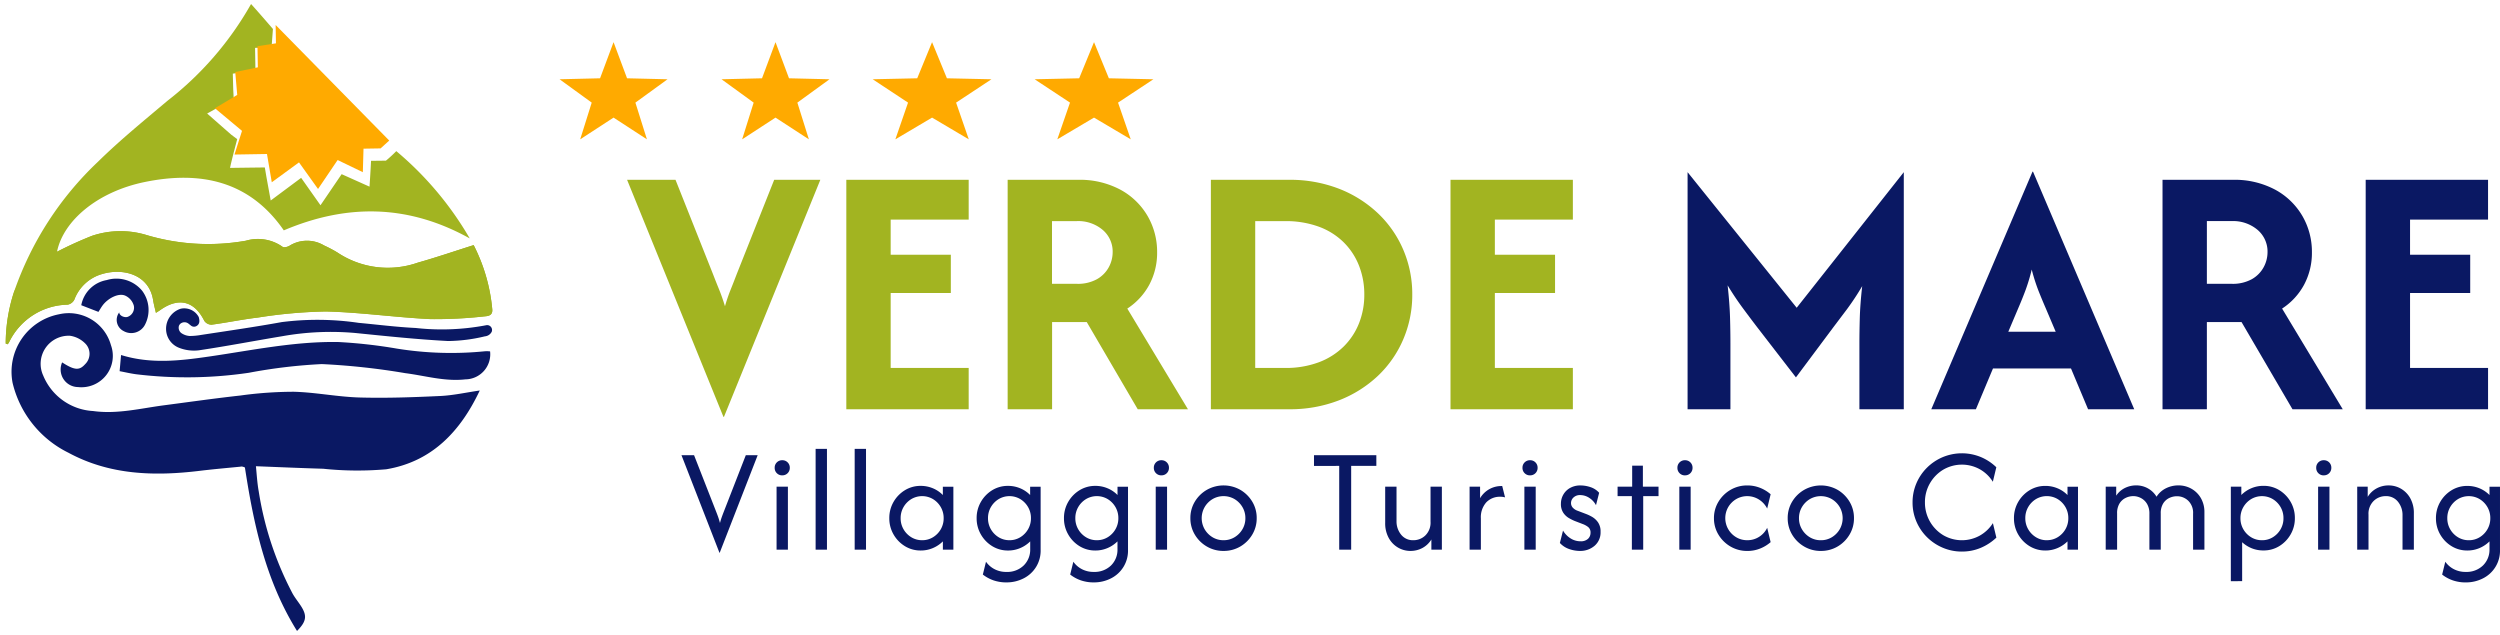
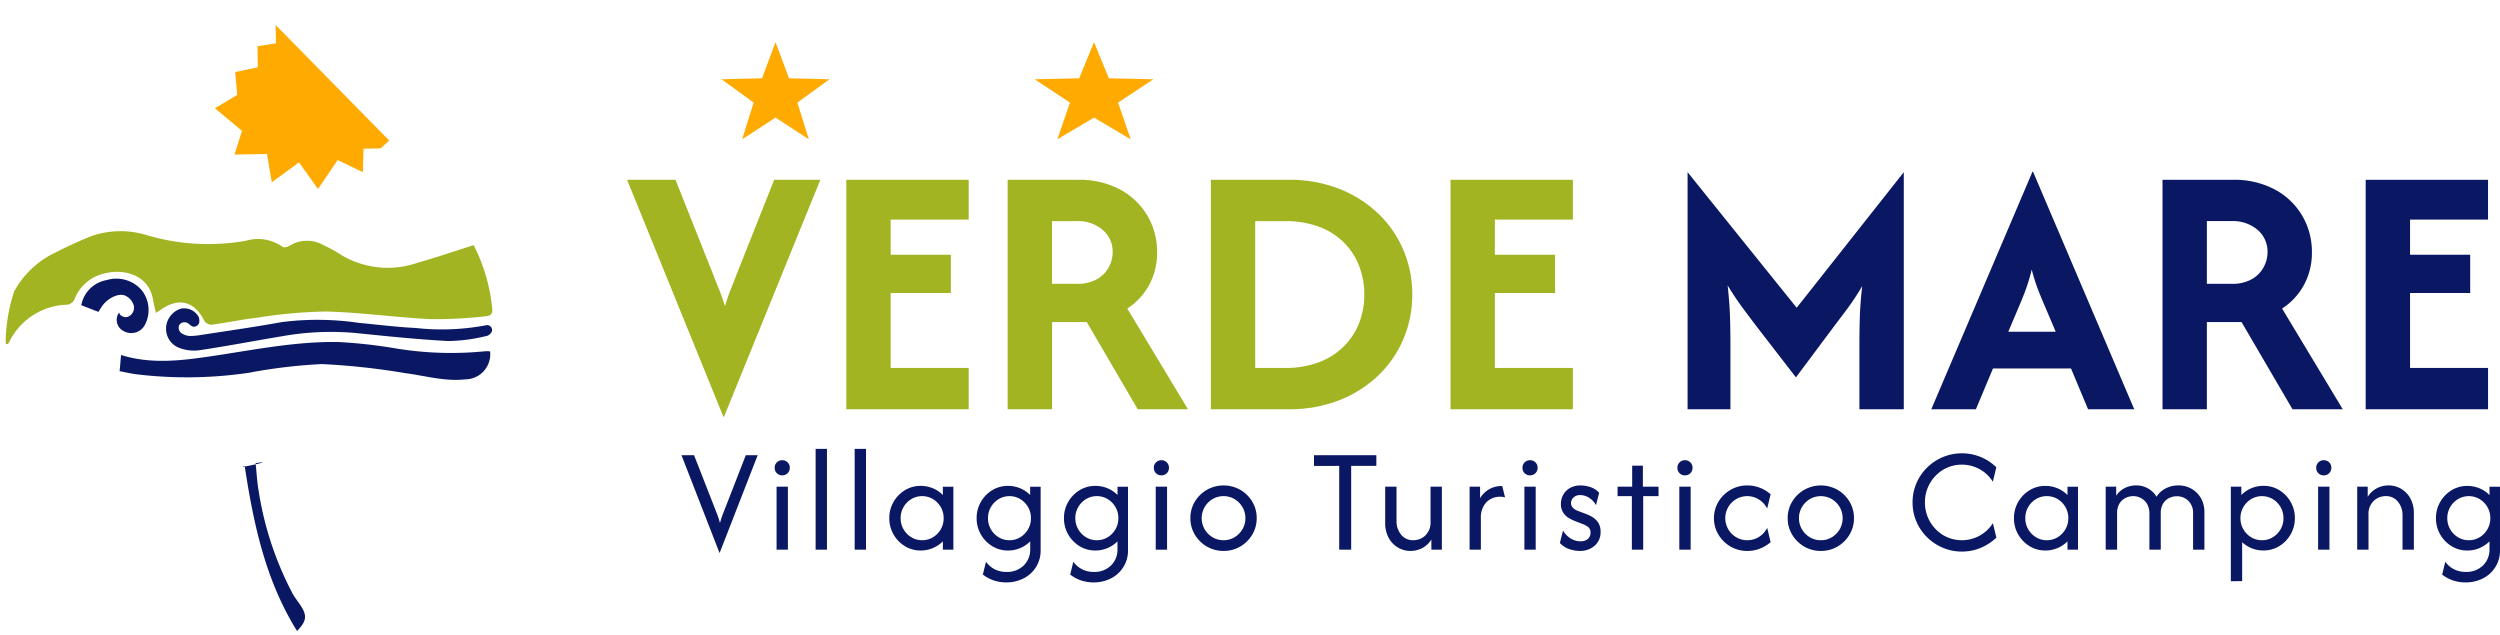
<svg xmlns="http://www.w3.org/2000/svg" width="1275.069" height="323.895" viewBox="0 0 1275.069 323.895">
  <g id="logo-oriz" transform="translate(0 0)">
    <g id="Raggruppa_631" data-name="Raggruppa 631" transform="translate(0 4.224) rotate(-0.974)">
-       <path id="Tracciato_641" data-name="Tracciato 641" d="M0,171.045a84.808,84.808,0,0,1,4.78-26.537A165.455,165.455,0,0,1,48.624,79.115C59.979,68.322,72.375,58.6,84.528,48.674A164.969,164.969,0,0,0,128.07,0C132,4.482,139.006,12.924,139.006,12.924l-.787,8.475-5.011.991h-3.48V33.9l-11.564,1.454c0,2.671.072,8.166.072,8.166l.16,4.582s-10.463,5.705-13.673,7.363c4.328,3.954,12.17,11.057,12.17,11.057l2.941,2.258s-3.051,10.622-3.9,14.62c4.554,0,17.732.066,17.732.066l.7,4.642,2.015,12.263L152.1,89.082l9.631,14.141,11.052-15.667,14.1,6.608c.3-3.3.71-8.844.71-8.844l.3-4.312,7.6.044a66.857,66.857,0,0,0,5.358-4.774,167.739,167.739,0,0,1,36.7,45.155c-31.388-18.172-62.727-18.662-94.749-5.716C125.675,89.98,100.569,84.572,72.375,89.837c-24.428,4.571-41.978,19.191-45.409,34.8a195.164,195.164,0,0,1,17.974-7.814,45.628,45.628,0,0,1,28.007.127,110.135,110.135,0,0,0,50.414,3.706,21.768,21.768,0,0,1,18.673,3.425c.606.518,2.478.11,3.447-.435a16.916,16.916,0,0,1,17.7.083,68.694,68.694,0,0,1,6.608,3.618,46.258,46.258,0,0,0,41.064,5.975c9.521-2.511,18.9-5.556,28.635-8.453a89.58,89.58,0,0,1,8.937,32.947c.2,2.9-1.894,3.342-3.59,3.442a229.028,229.028,0,0,1-27.875.975c-17.82-1.167-35.546-4.053-53.366-4.807a247.168,247.168,0,0,0-34.769,2.511c-7.913.793-15.749,2.318-23.679,3.238a4.52,4.52,0,0,1-3.657-2c-4.857-10.187-12.781-12.407-22.236-6.013-.7.474-1.426.9-2.39,1.5-.5-2.429-1.035-4.494-1.333-6.608-1.872-13.15-15.287-16.768-26.151-13.552a21.383,21.383,0,0,0-14,12.71,4.851,4.851,0,0,1-3.442,2.511,33.833,33.833,0,0,0-30.182,18.6,12.238,12.238,0,0,1-.732,1.068Z" transform="translate(0 0)" fill="#a2b421" />
-       <path id="Tracciato_642" data-name="Tracciato 642" d="M25.9,25.058c6.179,4.141,8.706,4.361,11.641,1.178a7.406,7.406,0,0,0,.149-10.782,13.679,13.679,0,0,0-7.572-3.915A14.318,14.318,0,0,0,16.153,31.644,29.235,29.235,0,0,0,41.258,50.124c12.247,1.916,24.114-.931,36.113-2.3,13.034-1.481,26.063-3.111,39.1-4.328a201.406,201.406,0,0,1,27.385-1.454c11.157.49,22.231,2.985,33.387,3.491,13.7.622,27.457.341,41.174-.061,6.559-.193,13.084-1.553,20.2-2.461C228.366,63.836,213.5,78.881,190.271,82.372a168.224,168.224,0,0,1-32.165-.82c-11.961-.551-23.91-1.294-36.482-1.988-.551,5.22-2.5-.551-5.76.22-6.812.551-13.833,1.041-20.821,1.768-23.183,2.412-45.921,1.36-66.764-10.4A53.531,53.531,0,0,1,.442,35.008,29.869,29.869,0,0,1,24.727.492,22.286,22.286,0,0,1,50.945,16.715,16.008,16.008,0,0,1,33.736,37.773,8.96,8.96,0,0,1,25.9,25.058Z" transform="translate(2.719 156.064)" fill="#0a1863" />
      <path id="Tracciato_643" data-name="Tracciato 643" d="M.876,4.833c15.1,4.956,30.017,3.442,44.836,1.542C67.661,3.561,89.5-.657,111.721.086A254.623,254.623,0,0,1,141.5,3.941a173.314,173.314,0,0,0,45.012,2.131,16.836,16.836,0,0,1,2.583.11A12.792,12.792,0,0,1,176.282,20.23c-10.5,1.024-20.458-2.2-30.64-3.684A355.013,355.013,0,0,0,103.18,11.2,270.373,270.373,0,0,0,65.866,15a215.434,215.434,0,0,1-57.479-.226c-2.753-.418-5.452-1.1-8.387-1.718Z" transform="translate(57.854 173.034)" fill="#0a1863" />
      <path id="Tracciato_644" data-name="Tracciato 644" d="M163.143,11.25a2.489,2.489,0,0,1,2.9,3.348,4.267,4.267,0,0,1-3.513,2.28,83.994,83.994,0,0,1-18.794,2.076c-15.722-1.1-31.388-3.018-47.05-4.879a140.9,140.9,0,0,0-37.523.986c-14.125,2.1-28.205,4.56-42.358,6.432A20.729,20.729,0,0,1,6.421,20.055,10.33,10.33,0,0,1,0,10.474,10.733,10.733,0,0,1,7.616.17a8.392,8.392,0,0,1,9.152,4.405c.639,2.373.215,3.766-1.261,4.582a2.489,2.489,0,0,1-2.753-.275L11.487,7.836A3.3,3.3,0,0,0,7.4,7.769a2.889,2.889,0,0,0-.81,1.1,3.464,3.464,0,0,0,1.1,3.673,8.441,8.441,0,0,0,4.284,1.6A34.227,34.227,0,0,0,17.9,13.69c13.712-1.85,27.445-3.591,41.091-5.826A143.795,143.795,0,0,1,98.273,8.91c9.67,1.057,19.318,2.472,29.015,3.106A120.6,120.6,0,0,0,163.143,11.25Z" transform="translate(81.907 154.618)" fill="#0a1863" />
      <path id="Tracciato_645" data-name="Tracciato 645" d="M19.3,17.235c0,1.685,2.6,2.858,4.229,2.362A4.956,4.956,0,0,0,26.8,13.942a8,8,0,0,0-4.218-5.154c-3.392-1.652-8.965,1.156-11.729,4.785-.8,1.046-1.459,2.2-2.148,3.232L0,13.253A16.008,16.008,0,0,1,13.216.648,17.027,17.027,0,0,1,31.168,6.4a16.333,16.333,0,0,1,1.167,17.324,7.88,7.88,0,0,1-11.014,3.045A6.349,6.349,0,0,1,19.3,17.235Z" transform="translate(38.867 138.876)" fill="#0a1863" />
      <path id="Tracciato_647" data-name="Tracciato 647" d="M0,56.315A84.807,84.807,0,0,1,4.78,29.778,46.607,46.607,0,0,1,26.972,9.953,195.069,195.069,0,0,1,44.946,2.139a45.626,45.626,0,0,1,28.007.127,110.134,110.134,0,0,0,50.414,3.706A21.768,21.768,0,0,1,142.041,9.4c.606.518,2.478.11,3.447-.435a16.916,16.916,0,0,1,17.7.083,68.666,68.666,0,0,1,6.608,3.618,46.257,46.257,0,0,0,41.064,5.975c9.521-2.511,18.9-5.556,28.635-8.453a89.577,89.577,0,0,1,8.938,32.947c.2,2.9-1.894,3.343-3.59,3.442a229.092,229.092,0,0,1-27.875.975c-17.82-1.167-35.546-4.053-53.366-4.807a247.182,247.182,0,0,0-34.769,2.511c-7.913.793-15.749,2.318-23.679,3.238a4.521,4.521,0,0,1-3.657-2C96.643,36.3,88.719,34.079,79.264,40.472c-.7.474-1.426.9-2.39,1.5-.5-2.429-1.035-4.494-1.333-6.608C73.669,22.212,60.255,18.594,49.39,21.81a21.383,21.383,0,0,0-14,12.71A4.851,4.851,0,0,1,31.95,37.03a33.833,33.833,0,0,0-30.182,18.6A12.227,12.227,0,0,1,1.035,56.7Z" transform="translate(0 114.713)" fill="#a2b421" />
      <path id="Tracciato_648" data-name="Tracciato 648" d="M6.954,0C6.4,5.22,5.644,9.83,5.506,14.466a166.97,166.97,0,0,0,6.057,54.423c.765,2.528,2.037,4.9,2.963,7.385,1.993,5.38,1.03,8.089-4.675,11.834C-.48,59.638-.551,30.425,1.194.22-5.623.793,19.526.694,6.954,0Z" transform="translate(119.59 235.501) rotate(-11)" fill="#0a1863" />
    </g>
    <path id="Tracciato_673" data-name="Tracciato 673" d="M31.686,0V9.361l-9.444,1.305V21.432l-11.564,2.2.814,11.685L0,41.928,13.619,53.7,9.577,65.712H26.152l2.2,14.466,14.053-9.912,9.477,13.728L62.127,69.4l12.748,6.426.55-11.988h8.717l4.466-3.921Z" transform="translate(108.902 13.284) rotate(-0.974)" fill="#fa0" />
    <g id="Raggruppa_632" data-name="Raggruppa 632" transform="translate(285.398 21.498)">
      <g id="Raggruppa_577" data-name="Raggruppa 577" transform="translate(0 0)">
        <path id="Tracciato_675" data-name="Tracciato 675" d="M-37.6,99.682-86.747-21.235h24.7L-42.93,26.872q1.558,4.031,3.122,7.864t2.99,8.519a83.244,83.244,0,0,1,2.8-8.26q1.5-3.706,3.183-8.128L-11.723-21.24H11.813L-37.341,99.682Zm62.667-3.9V-21.235H87.475V-.954H47.689V16.987H78.372v19.5H47.689V74.72H87.475V95.783Zm82.282,0V-21.235h35.794a43.856,43.856,0,0,1,21.779,5.072A35.678,35.678,0,0,1,178.771-2.7a36.345,36.345,0,0,1,4.813,18.4,34.439,34.439,0,0,1-3.965,16.52,33.36,33.36,0,0,1-11.245,12.219l30.937,51.35H173.7l-26-44.467H130.015V95.783Zm22.622-63.972h12.61a20.083,20.083,0,0,0,10.4-2.406,15.54,15.54,0,0,0,5.98-6.112,16.146,16.146,0,0,0,1.949-7.6,14.527,14.527,0,0,0-5.072-11.377,19.274,19.274,0,0,0-13.26-4.488h-12.61ZM211,95.783V-21.235h39.786a68.918,68.918,0,0,1,25.551,4.549,60.959,60.959,0,0,1,19.9,12.55A55.767,55.767,0,0,1,309.165,14.52a57.347,57.347,0,0,1,4.549,22.754,57.347,57.347,0,0,1-4.549,22.754A55.767,55.767,0,0,1,296.23,78.712a60.959,60.959,0,0,1-19.9,12.522,68.917,68.917,0,0,1-25.551,4.549ZM233.618,74.72H248.7A47.969,47.969,0,0,0,266.125,71.8a36.124,36.124,0,0,0,12.665-8.062,34.593,34.593,0,0,0,7.8-11.895,39.346,39.346,0,0,0,2.665-14.56,39.858,39.858,0,0,0-2.665-14.626,34.45,34.45,0,0,0-7.8-11.961,35.392,35.392,0,0,0-12.665-8A48.949,48.949,0,0,0,248.7-.161H233.618Zm99.6,21.063V-21.235h62.408V-.954H355.84V16.987h30.7v19.5h-30.7V74.72h39.786V95.783Z" transform="translate(121.181 91.446)" fill="#a2b421" />
        <g id="Raggruppa_571" data-name="Raggruppa 571" transform="translate(0 0)">
-           <path id="Poligono_6" data-name="Poligono 6" d="M27.534,0l6.883,18.431,20.65.5L38.674,30.838l5.876,18.723L27.534,38.481,10.518,49.561l5.876-18.723L0,18.932l20.65-.5Z" transform="translate(0 0)" fill="#fa0" />
-           <path id="Poligono_9" data-name="Poligono 9" d="M30.287,0l7.572,18.431,22.715.5L42.54,30.838l6.47,18.723L30.287,38.481,11.564,49.561l6.47-18.723L0,18.932l22.715-.5Z" transform="translate(159.695 0)" fill="#fa0" />
          <path id="Poligono_7" data-name="Poligono 7" d="M27.534,0l6.883,18.431,20.65.5L38.674,30.838l5.876,18.723L27.534,38.481,10.518,49.561l5.876-18.723L0,18.932l20.65-.5Z" transform="translate(82.601 0)" fill="#fa0" />
          <path id="Poligono_8" data-name="Poligono 8" d="M30.287,0l7.572,18.431,22.715.5L42.54,30.838l6.47,18.723L30.287,38.481,11.564,49.561l6.47-18.723L0,18.932l22.715-.5Z" transform="translate(242.296 0)" fill="#fa0" />
        </g>
        <path id="Tracciato_676" data-name="Tracciato 676" d="M11.475,99.175V-21.742L67.126,47.412l54.621-69.154V99.175H99.109V65.628q0-5.721.193-12.869t1.234-16.383a133.873,133.873,0,0,1-7.709,11.7l-6.872,9.1L66.735,82.925,46.856,57.181q-2.99-3.9-7.087-9.428T31.9,35.985q1.041,9.494,1.234,16.641t.193,13V99.175Zm124.3,0,51.62-121.181h.259l51.62,121.181H215.736l-8.712-20.8H167.239l-8.712,20.8Zm39.269-39.527h24.186l-5.072-11.961q-2.082-4.813-3.855-9.3A94.255,94.255,0,0,1,187,27.929a94.52,94.52,0,0,1-3.122,10.4q-1.691,4.549-3.772,9.361Zm78.664,39.527V-17.843H289.46a43.856,43.856,0,0,1,21.779,5.072A35.678,35.678,0,0,1,325.089.687a36.344,36.344,0,0,1,4.813,18.4,34.44,34.44,0,0,1-3.965,16.52,33.36,33.36,0,0,1-11.245,12.219l30.937,51.35H319.99L294.009,54.708H276.327V99.175ZM276.327,35.2h12.61a20.083,20.083,0,0,0,10.4-2.406,15.54,15.54,0,0,0,5.98-6.112,16.146,16.146,0,0,0,1.949-7.6A14.527,14.527,0,0,0,302.2,7.7a19.273,19.273,0,0,0-13.26-4.488h-12.61Zm81,63.972V-17.843h62.408V2.438H379.953V20.379h30.684v19.5H379.953V78.112h39.786V99.175Z" transform="translate(563.841 88.054)" fill="#0a1863" />
      </g>
      <path id="Tracciato_674" data-name="Tracciato 674" d="M19.5,43.669.117-6.123H6.538L17.887,22.892q.551,1.393.991,2.649t.881,2.919q.43-1.652.881-2.919t.991-2.649l11.3-29.015h6.057L19.605,43.669ZM48.62,42.061V9.941H54.4V42.061Zm2.891-37.9a3.717,3.717,0,0,1-2.753-1.1A3.717,3.717,0,0,1,47.657.3a3.7,3.7,0,0,1,1.1-2.753,3.761,3.761,0,0,1,2.753-1.1,3.739,3.739,0,0,1,2.753,1.1A3.739,3.739,0,0,1,55.366.3a3.761,3.761,0,0,1-1.1,2.753,3.7,3.7,0,0,1-2.753,1.1Zm17.027,37.9V-9.333H74.32V42.061Zm19.918,0V-9.333h5.782V42.061Zm33.674.43a15.121,15.121,0,0,1-8.029-2.2,16.63,16.63,0,0,1-5.815-5.991,16.272,16.272,0,0,1-2.17-8.3,16.272,16.272,0,0,1,2.17-8.3,16.63,16.63,0,0,1,5.81-5.969,15.122,15.122,0,0,1,8.029-2.2,15.876,15.876,0,0,1,6.239,1.234,15.292,15.292,0,0,1,5.061,3.425V9.957h5.369v32.1h-5.353V37.832a16.074,16.074,0,0,1-5.061,3.4A15.584,15.584,0,0,1,122.13,42.491Zm.749-5.248a10.4,10.4,0,0,0,5.54-1.525,11.388,11.388,0,0,0,3.959-4.069A11.069,11.069,0,0,0,133.837,26a11.069,11.069,0,0,0-1.47-5.65,11.388,11.388,0,0,0-3.959-4.069,10.822,10.822,0,0,0-11.08,0,11.388,11.388,0,0,0-3.959,4.069A11.068,11.068,0,0,0,111.9,26a11.069,11.069,0,0,0,1.47,5.65,11.388,11.388,0,0,0,3.959,4.069A10.4,10.4,0,0,0,122.879,37.243Zm43.046,21.52a20.028,20.028,0,0,1-6.718-1.068,18.464,18.464,0,0,1-5.38-2.946l1.608-6.531a12.159,12.159,0,0,0,4.284,3.756,12.754,12.754,0,0,0,6.157,1.443,12,12,0,0,0,8.756-3.265,11.234,11.234,0,0,0,3.348-8.4v-3.91a16.074,16.074,0,0,1-5.061,3.4,15.584,15.584,0,0,1-6.239,1.256,15.122,15.122,0,0,1-8.029-2.2A16.63,16.63,0,0,1,152.83,34.3a16.272,16.272,0,0,1-2.17-8.3,16.272,16.272,0,0,1,2.17-8.3,16.63,16.63,0,0,1,5.788-5.969,15.121,15.121,0,0,1,8.029-2.2,15.876,15.876,0,0,1,6.239,1.234,15.292,15.292,0,0,1,5.061,3.425V9.957H183.3v32.1a15.748,15.748,0,0,1-8.833,14.72,18.888,18.888,0,0,1-8.546,1.982Zm1.5-21.52a10.4,10.4,0,0,0,5.507-1.525,11.388,11.388,0,0,0,3.959-4.069,11.068,11.068,0,0,0,1.47-5.65,11.068,11.068,0,0,0-1.47-5.65,11.388,11.388,0,0,0-3.959-4.069,10.779,10.779,0,0,0-11.047.006,11.388,11.388,0,0,0-3.959,4.069,11.069,11.069,0,0,0-1.47,5.65,11.069,11.069,0,0,0,1.47,5.65,11.388,11.388,0,0,0,3.959,4.069,10.4,10.4,0,0,0,5.54,1.52Zm43.046,21.52a20.028,20.028,0,0,1-6.718-1.068,18.464,18.464,0,0,1-5.38-2.946l1.608-6.531a12.164,12.164,0,0,0,4.284,3.75,12.754,12.754,0,0,0,6.157,1.443,12,12,0,0,0,8.756-3.265,11.234,11.234,0,0,0,3.315-8.4v-3.91a16.074,16.074,0,0,1-5.061,3.4,15.584,15.584,0,0,1-6.239,1.256,15.121,15.121,0,0,1-8.029-2.2,16.63,16.63,0,0,1-5.793-5.986A16.272,16.272,0,0,1,195.2,26a16.273,16.273,0,0,1,2.17-8.3,16.63,16.63,0,0,1,5.81-5.969,15.122,15.122,0,0,1,8.029-2.2,15.876,15.876,0,0,1,6.239,1.234,15.292,15.292,0,0,1,5.061,3.425V9.957h5.353v32.1a15.749,15.749,0,0,1-8.833,14.72,18.888,18.888,0,0,1-8.568,1.982Zm1.5-21.52a10.4,10.4,0,0,0,5.54-1.525,11.388,11.388,0,0,0,3.959-4.069,11.069,11.069,0,0,0,1.47-5.65,11.069,11.069,0,0,0-1.47-5.65,11.388,11.388,0,0,0-3.959-4.069,10.822,10.822,0,0,0-11.08,0,11.388,11.388,0,0,0-3.959,4.069A11.069,11.069,0,0,0,201,26a11.069,11.069,0,0,0,1.47,5.65,11.388,11.388,0,0,0,3.959,4.069,10.4,10.4,0,0,0,5.534,1.525ZM242,42.061V9.941h5.782V42.061Zm2.891-37.9a3.717,3.717,0,0,1-2.753-1.1A3.717,3.717,0,0,1,241.037.3a3.7,3.7,0,0,1,1.1-2.753,3.761,3.761,0,0,1,2.753-1.1,3.739,3.739,0,0,1,2.753,1.1A3.739,3.739,0,0,1,248.746.3a3.761,3.761,0,0,1-1.1,2.753,3.7,3.7,0,0,1-2.753,1.1Zm31.7,38.547a16.586,16.586,0,0,1-8.513-2.247,17.027,17.027,0,0,1-6.129-6.057,16.058,16.058,0,0,1-2.274-8.4,16.014,16.014,0,0,1,2.274-8.431,17.071,17.071,0,0,1,6.129-6.024,17.305,17.305,0,0,1,17.054,0,17.165,17.165,0,0,1,6.1,6.024A16.014,16.014,0,0,1,293.5,26a16.058,16.058,0,0,1-2.274,8.4,17.071,17.071,0,0,1-6.1,6.057,16.52,16.52,0,0,1-8.546,2.247Zm0-5.463a10.628,10.628,0,0,0,5.622-1.525,11.564,11.564,0,0,0,4.014-4.069,10.914,10.914,0,0,0,1.5-5.65,10.914,10.914,0,0,0-1.5-5.65,11.564,11.564,0,0,0-4.014-4.069,11.125,11.125,0,0,0-11.245,0,11.564,11.564,0,0,0-4.014,4.069,11.386,11.386,0,0,0-.006,11.3,11.564,11.564,0,0,0,4.014,4.069,10.628,10.628,0,0,0,5.622,1.525Zm46.13-37.9V-6.123h31.8V-.66H341.683V42.061h-6.1V-.66Zm49.219,43.366a12.506,12.506,0,0,1-6.322-1.691,12.715,12.715,0,0,1-4.763-4.9,15.419,15.419,0,0,1-1.823-7.709V9.941h5.782V27.606a10.622,10.622,0,0,0,2.274,6.718,7.649,7.649,0,0,0,6.4,2.919,8.657,8.657,0,0,0,6.024-2.434,9.086,9.086,0,0,0,2.649-7.065V9.941h5.782V42.061h-5.353V36.869a11.977,11.977,0,0,1-4.576,4.339A12.715,12.715,0,0,1,371.937,42.706Zm30.138-.644V9.941h5.353v5.887a12.573,12.573,0,0,1,11.294-6.212l1.443,5.782a7.831,7.831,0,0,0-2.357-.319,9.521,9.521,0,0,0-7.225,2.864,11.372,11.372,0,0,0-2.753,8.166V42.061Zm27.947,0V9.941H435.8V42.061Zm2.891-37.9a3.717,3.717,0,0,1-2.753-1.1A3.717,3.717,0,0,1,429.059.3a3.7,3.7,0,0,1,1.1-2.753,3.761,3.761,0,0,1,2.753-1.1,3.739,3.739,0,0,1,2.753,1.1A3.739,3.739,0,0,1,436.768.3a3.762,3.762,0,0,1-1.1,2.753A3.7,3.7,0,0,1,432.913,4.159Zm25.331,38.547a16.719,16.719,0,0,1-5.275-.936,11.443,11.443,0,0,1-4.846-3.133l1.608-6.316a11.635,11.635,0,0,0,3.855,3.987,9.361,9.361,0,0,0,5.033,1.47,5.3,5.3,0,0,0,3.855-1.256,4.141,4.141,0,0,0,1.283-3.078,3.475,3.475,0,0,0-1.366-3.051,10.27,10.27,0,0,0-2.434-1.338L455.623,27.4a26.033,26.033,0,0,1-2.836-1.421,8.811,8.811,0,0,1-2.891-2.7,7.886,7.886,0,0,1-1.234-4.6A9.284,9.284,0,0,1,449.9,13.96a8.981,8.981,0,0,1,3.48-3.4,10.683,10.683,0,0,1,5.3-1.256,16.2,16.2,0,0,1,5.033.859,10.039,10.039,0,0,1,4.444,2.891l-1.608,6.316a10.05,10.05,0,0,0-3.48-3.75,8.381,8.381,0,0,0-4.549-1.393,4.725,4.725,0,0,0-3.453,1.234,3.855,3.855,0,0,0-1.256,2.836,3.48,3.48,0,0,0,.859,2.3,6.057,6.057,0,0,0,2.572,1.652l4.334,1.652a21.418,21.418,0,0,1,2.919,1.393,9.625,9.625,0,0,1,3.051,2.786,8.144,8.144,0,0,1,1.338,4.923,8.915,8.915,0,0,1-2.99,7.021,11.085,11.085,0,0,1-7.654,2.676Zm26.6-.644v-27.3h-7.285V9.941H485V-.77h5.463V9.935h7.979v4.818h-7.814V42.061Zm24.2,0V9.941h5.782V42.061Zm2.891-37.9a3.717,3.717,0,0,1-2.753-1.1A3.717,3.717,0,0,1,508.08.3a3.7,3.7,0,0,1,1.1-2.753,3.761,3.761,0,0,1,2.753-1.1,3.739,3.739,0,0,1,2.753,1.1A3.739,3.739,0,0,1,515.79.3a3.761,3.761,0,0,1-1.1,2.753A3.7,3.7,0,0,1,511.935,4.159Zm31.8,38.547a16.685,16.685,0,0,1-8.568-2.247,17.241,17.241,0,0,1-6.156-6.057,15.914,15.914,0,0,1-2.3-8.4,15.914,15.914,0,0,1,2.3-8.4,17.241,17.241,0,0,1,6.157-6.057,16.685,16.685,0,0,1,8.568-2.247,17.291,17.291,0,0,1,6.531,1.234,18.408,18.408,0,0,1,5.353,3.266l-1.768,7.28a11.708,11.708,0,0,0-4.042-4.5,11.221,11.221,0,0,0-11.779-.3,11.465,11.465,0,0,0-4.042,4.069,11.3,11.3,0,0,0,.005,11.256,11.4,11.4,0,0,0,4.042,4.1,10.766,10.766,0,0,0,5.65,1.525,10.958,10.958,0,0,0,6.129-1.768,11.129,11.129,0,0,0,4.042-4.549l1.762,7.3a18.409,18.409,0,0,1-5.353,3.265,17.291,17.291,0,0,1-6.531,1.234Zm37.479,0a16.586,16.586,0,0,1-8.491-2.252,17.027,17.027,0,0,1-6.129-6.057,16.058,16.058,0,0,1-2.274-8.4,16.014,16.014,0,0,1,2.274-8.431,17.072,17.072,0,0,1,6.129-6.019,17.305,17.305,0,0,1,17.054,0,17.165,17.165,0,0,1,6.074,6.024A16.014,16.014,0,0,1,598.126,26a16.058,16.058,0,0,1-2.274,8.409,17.071,17.071,0,0,1-6.1,6.057,16.52,16.52,0,0,1-8.535,2.241Zm0-5.463a10.628,10.628,0,0,0,5.622-1.525,11.564,11.564,0,0,0,4.014-4.069,11.4,11.4,0,0,0,0-11.3,11.564,11.564,0,0,0-4.014-4.069,11.125,11.125,0,0,0-11.245,0,11.565,11.565,0,0,0-4.014,4.069,10.915,10.915,0,0,0-1.5,5.65,10.914,10.914,0,0,0,1.5,5.65,11.564,11.564,0,0,0,4.014,4.069,10.628,10.628,0,0,0,5.622,1.525Zm71.951,5.782A24.62,24.62,0,0,1,643.4,41.07a25.5,25.5,0,0,1-8.029-5.38,25.045,25.045,0,0,1-5.408-7.979,24.432,24.432,0,0,1-1.955-9.741,24.434,24.434,0,0,1,1.955-9.741A25.045,25.045,0,0,1,635.368.249a25.5,25.5,0,0,1,8.029-5.38A25.389,25.389,0,0,1,662.8-5.186a25.6,25.6,0,0,1,7.924,5.22l-1.768,7.39a18.487,18.487,0,0,0-6.608-6.344,18.861,18.861,0,0,0-18.734.215,19.329,19.329,0,0,0-6.773,6.96,19.1,19.1,0,0,0-2.517,9.719,19.357,19.357,0,0,0,9.29,16.68,18.839,18.839,0,0,0,18.761.193,18.944,18.944,0,0,0,6.608-6.316l1.768,7.39a26.51,26.51,0,0,1-7.924,5.193A24.23,24.23,0,0,1,653.166,43.025Zm42.562-.551a15.122,15.122,0,0,1-8.029-2.2,16.631,16.631,0,0,1-5.81-5.969,16.272,16.272,0,0,1-2.17-8.3,16.273,16.273,0,0,1,2.17-8.3,16.63,16.63,0,0,1,5.81-5.969,15.122,15.122,0,0,1,8.029-2.2,15.876,15.876,0,0,1,6.239,1.234,15.293,15.293,0,0,1,5.061,3.425V9.963h5.353v32.1h-5.353V37.832a16.074,16.074,0,0,1-5.061,3.4,15.584,15.584,0,0,1-6.234,1.261Zm.749-5.248a10.4,10.4,0,0,0,5.54-1.525,11.387,11.387,0,0,0,3.959-4.069,11.067,11.067,0,0,0,1.47-5.65,11.067,11.067,0,0,0-1.47-5.65,11.387,11.387,0,0,0-3.959-4.069,10.822,10.822,0,0,0-11.08,0,11.393,11.393,0,0,0-3.959,4.069,11.069,11.069,0,0,0-1.47,5.65,11.069,11.069,0,0,0,1.47,5.65,11.394,11.394,0,0,0,3.959,4.069,10.4,10.4,0,0,0,5.545,1.542Zm30.039,4.835V9.941h5.353v4.587a11.256,11.256,0,0,1,4.471-3.937,12.9,12.9,0,0,1,5.7-1.311,12.082,12.082,0,0,1,6,1.525,11.813,11.813,0,0,1,4.405,4.257,11.91,11.91,0,0,1,4.846-4.334,14.2,14.2,0,0,1,6.289-1.448,13.287,13.287,0,0,1,6.663,1.713,12.8,12.8,0,0,1,4.818,4.791,14.159,14.159,0,0,1,1.8,7.252V42.061h-5.782V23.751a8.58,8.58,0,0,0-2.489-6.663,8.26,8.26,0,0,0-5.754-2.274,9.009,9.009,0,0,0-3.937.909,7.4,7.4,0,0,0-3.106,2.836,9.361,9.361,0,0,0-1.206,5.033v18.47H748.8V23.751a9.555,9.555,0,0,0-1.206-5.033,7.863,7.863,0,0,0-3.106-2.974,8.414,8.414,0,0,0-3.937-.991,8.9,8.9,0,0,0-3.855.909,7.572,7.572,0,0,0-3.133,2.836,9.329,9.329,0,0,0-1.233,5.088V42.061Zm63.818,16.063V9.941h5.352V14.17a15.97,15.97,0,0,1,5.088-3.425,15.683,15.683,0,0,1,6.211-1.234,15.078,15.078,0,0,1,8.056,2.2,16.709,16.709,0,0,1,5.782,5.969,16.272,16.272,0,0,1,2.17,8.3,16.272,16.272,0,0,1-2.17,8.3,16.706,16.706,0,0,1-5.8,5.986,15.077,15.077,0,0,1-8.056,2.2,15.716,15.716,0,0,1-5.942-1.1,16.015,16.015,0,0,1-4.923-3.106V58.125Zm15.876-20.882a10.4,10.4,0,0,0,5.54-1.525,11.393,11.393,0,0,0,3.959-4.069,11.069,11.069,0,0,0,1.47-5.65,11.068,11.068,0,0,0-1.47-5.65,11.392,11.392,0,0,0-3.959-4.069,10.822,10.822,0,0,0-11.079,0,11.387,11.387,0,0,0-3.959,4.069A11.068,11.068,0,0,0,795.24,26a11.07,11.07,0,0,0,1.47,5.65,11.388,11.388,0,0,0,3.959,4.07,10.4,10.4,0,0,0,5.54,1.525Zm28.635,4.818V9.941h5.782V42.061Zm2.891-37.9a3.717,3.717,0,0,1-2.753-1.1A3.717,3.717,0,0,1,833.881.3a3.7,3.7,0,0,1,1.1-2.753,3.767,3.767,0,0,1,2.753-1.1,3.739,3.739,0,0,1,2.753,1.1A3.739,3.739,0,0,1,841.59.3a3.761,3.761,0,0,1-1.1,2.753,3.7,3.7,0,0,1-2.72,1.1Zm17.055,37.9V9.941h5.353v5.193a11.977,11.977,0,0,1,4.576-4.339,12.715,12.715,0,0,1,6.057-1.5,12.457,12.457,0,0,1,6.344,1.685,12.83,12.83,0,0,1,4.736,4.873,15.364,15.364,0,0,1,1.823,7.709v18.5H877.9V24.4a10.622,10.622,0,0,0-2.274-6.718,7.649,7.649,0,0,0-6.4-2.919,8.657,8.657,0,0,0-6.024,2.434,9.087,9.087,0,0,0-2.649,7.038V42.061Zm55.414,16.7a20.028,20.028,0,0,1-6.718-1.068,18.458,18.458,0,0,1-5.38-2.946l1.608-6.531A12.16,12.16,0,0,0,904,51.968a12.754,12.754,0,0,0,6.156,1.443,12,12,0,0,0,8.756-3.265,11.234,11.234,0,0,0,3.348-8.4v-3.91a16.073,16.073,0,0,1-5.061,3.4,15.584,15.584,0,0,1-6.239,1.256,15.122,15.122,0,0,1-8.029-2.2,16.629,16.629,0,0,1-5.81-5.969,16.271,16.271,0,0,1-2.17-8.3,16.271,16.271,0,0,1,2.17-8.3,16.629,16.629,0,0,1,5.81-5.969,15.121,15.121,0,0,1,8.029-2.2,15.877,15.877,0,0,1,6.239,1.234,15.292,15.292,0,0,1,5.061,3.425V9.974h5.353V42.061a15.748,15.748,0,0,1-8.833,14.719,18.888,18.888,0,0,1-8.574,1.982Zm1.5-21.52a10.4,10.4,0,0,0,5.54-1.525,11.393,11.393,0,0,0,3.959-4.069,11.069,11.069,0,0,0,1.47-5.65,11.069,11.069,0,0,0-1.47-5.65,11.393,11.393,0,0,0-3.959-4.069,10.822,10.822,0,0,0-11.08,0,11.393,11.393,0,0,0-3.959,4.069,11.068,11.068,0,0,0-1.47,5.65,11.067,11.067,0,0,0,1.47,5.65,11.393,11.393,0,0,0,3.959,4.069,10.4,10.4,0,0,0,5.54,1.525Z" transform="translate(62.054 216.783)" fill="#0a1863" />
    </g>
  </g>
</svg>